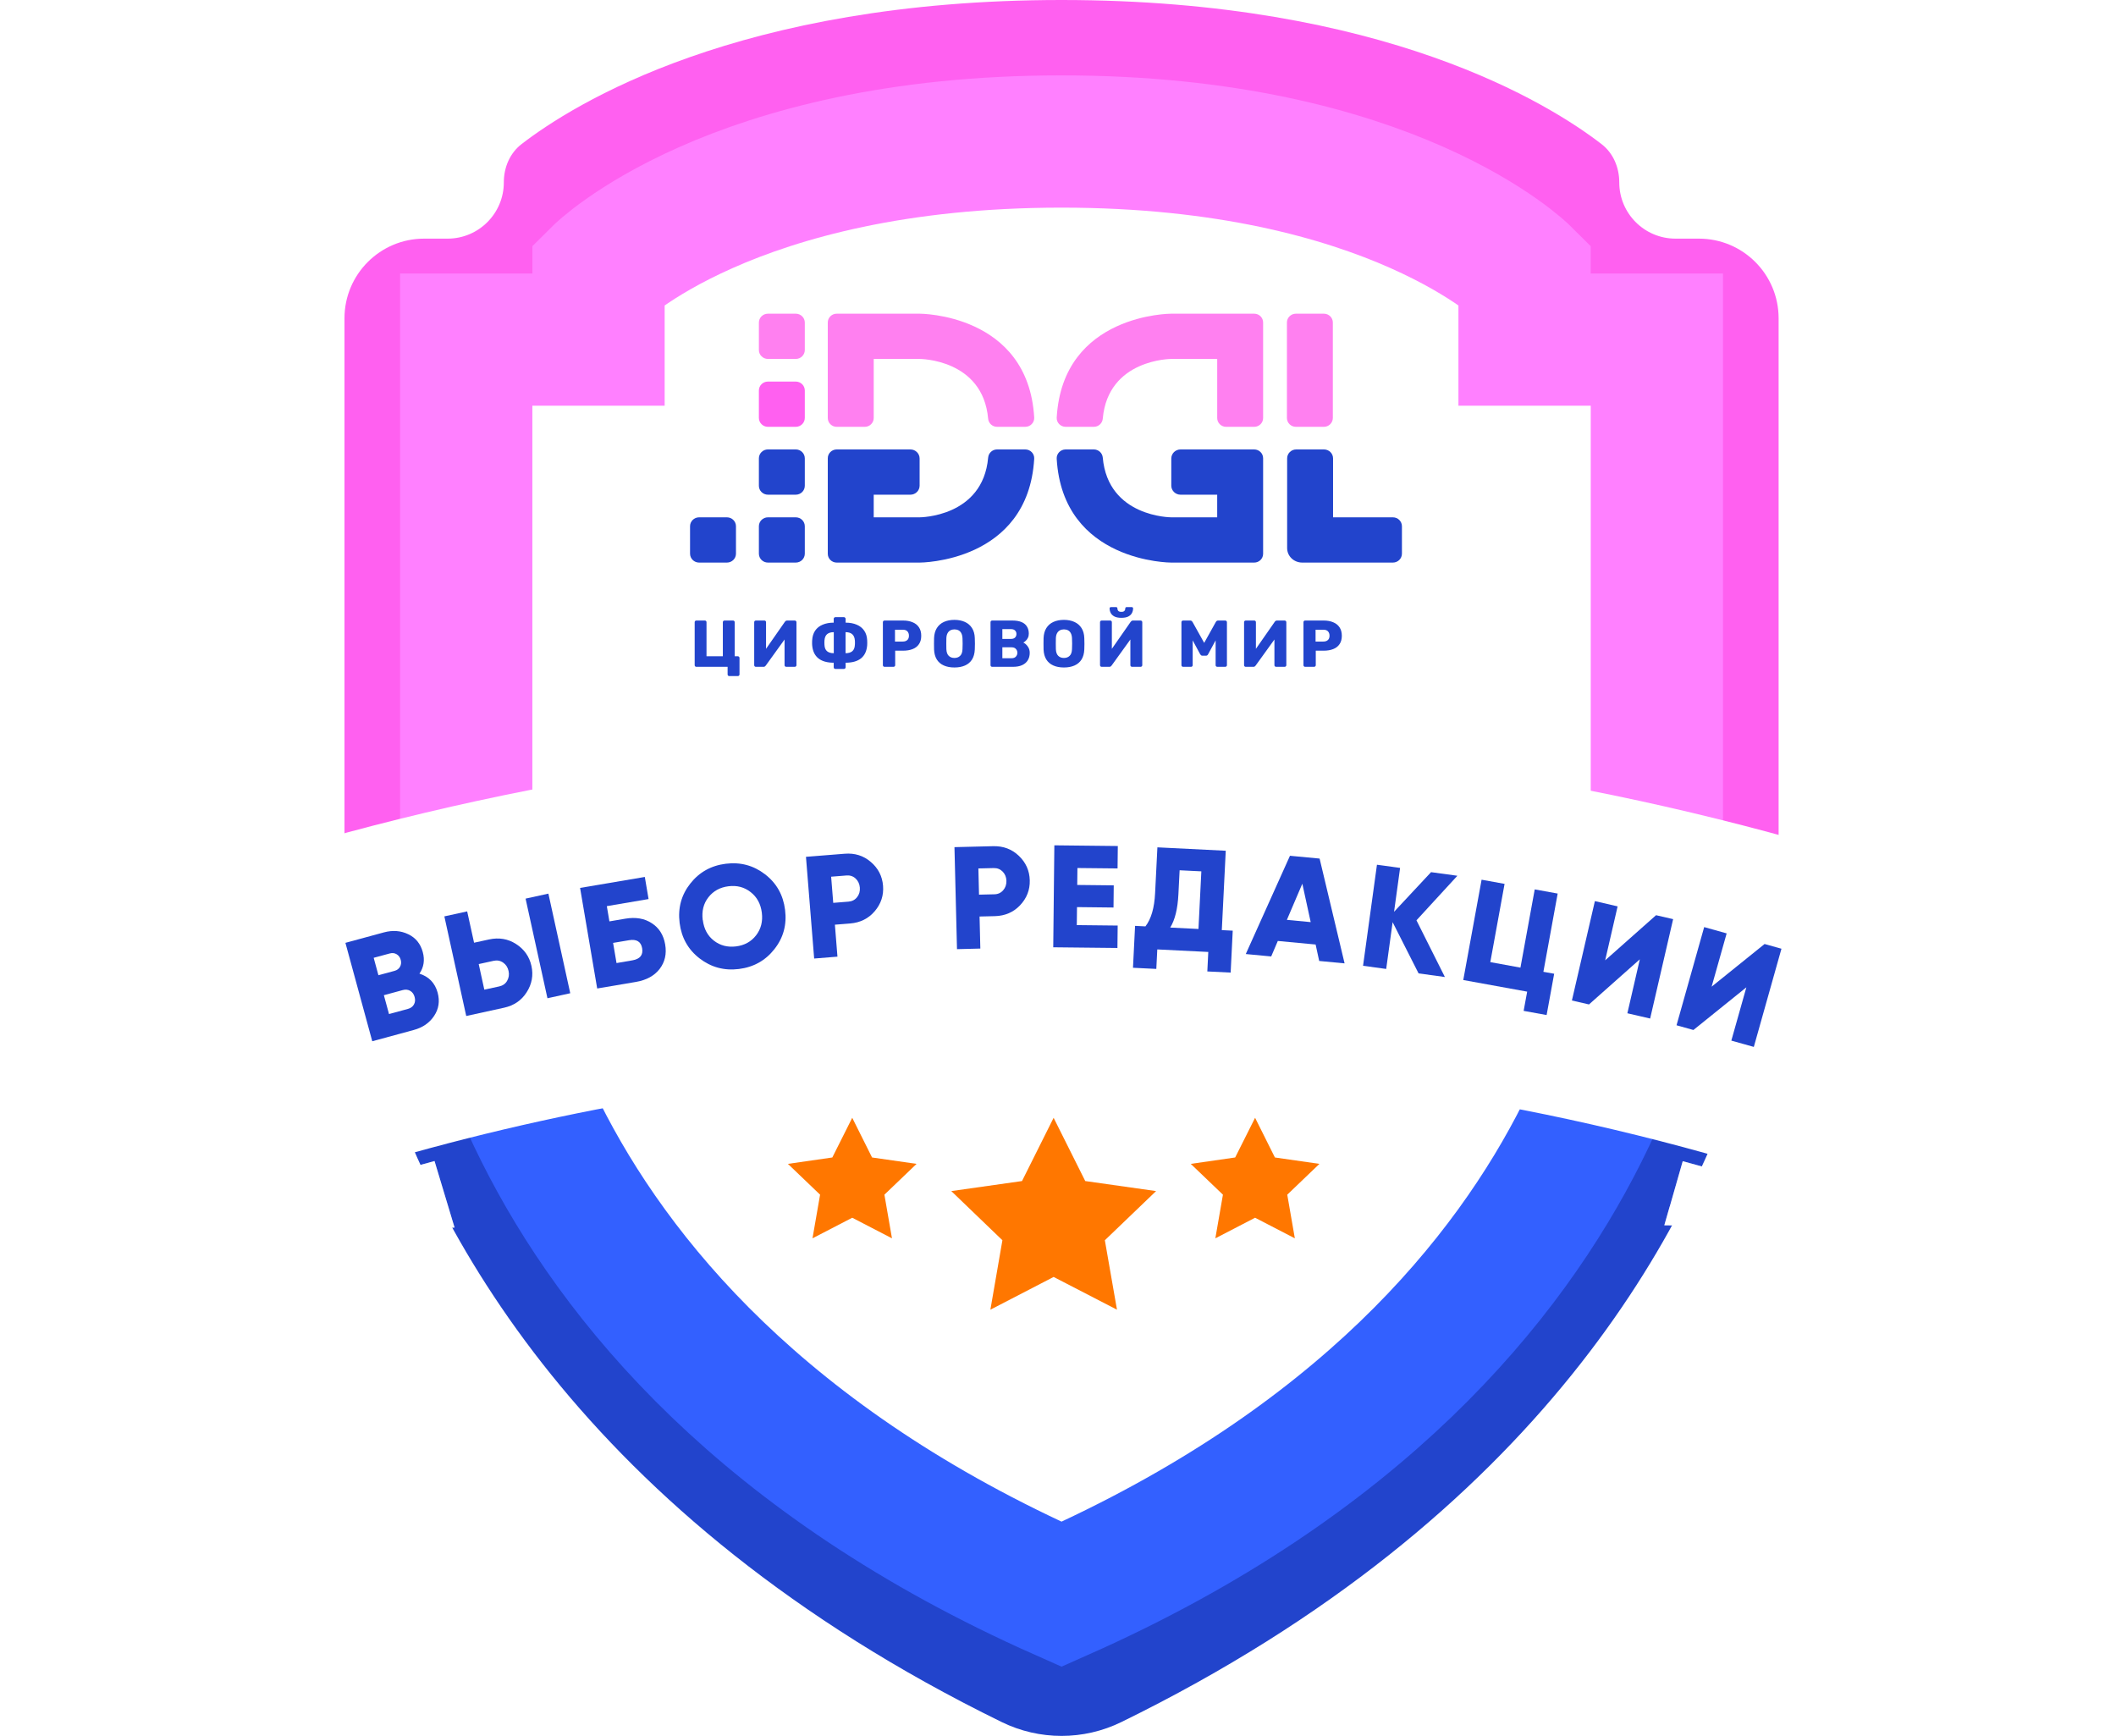
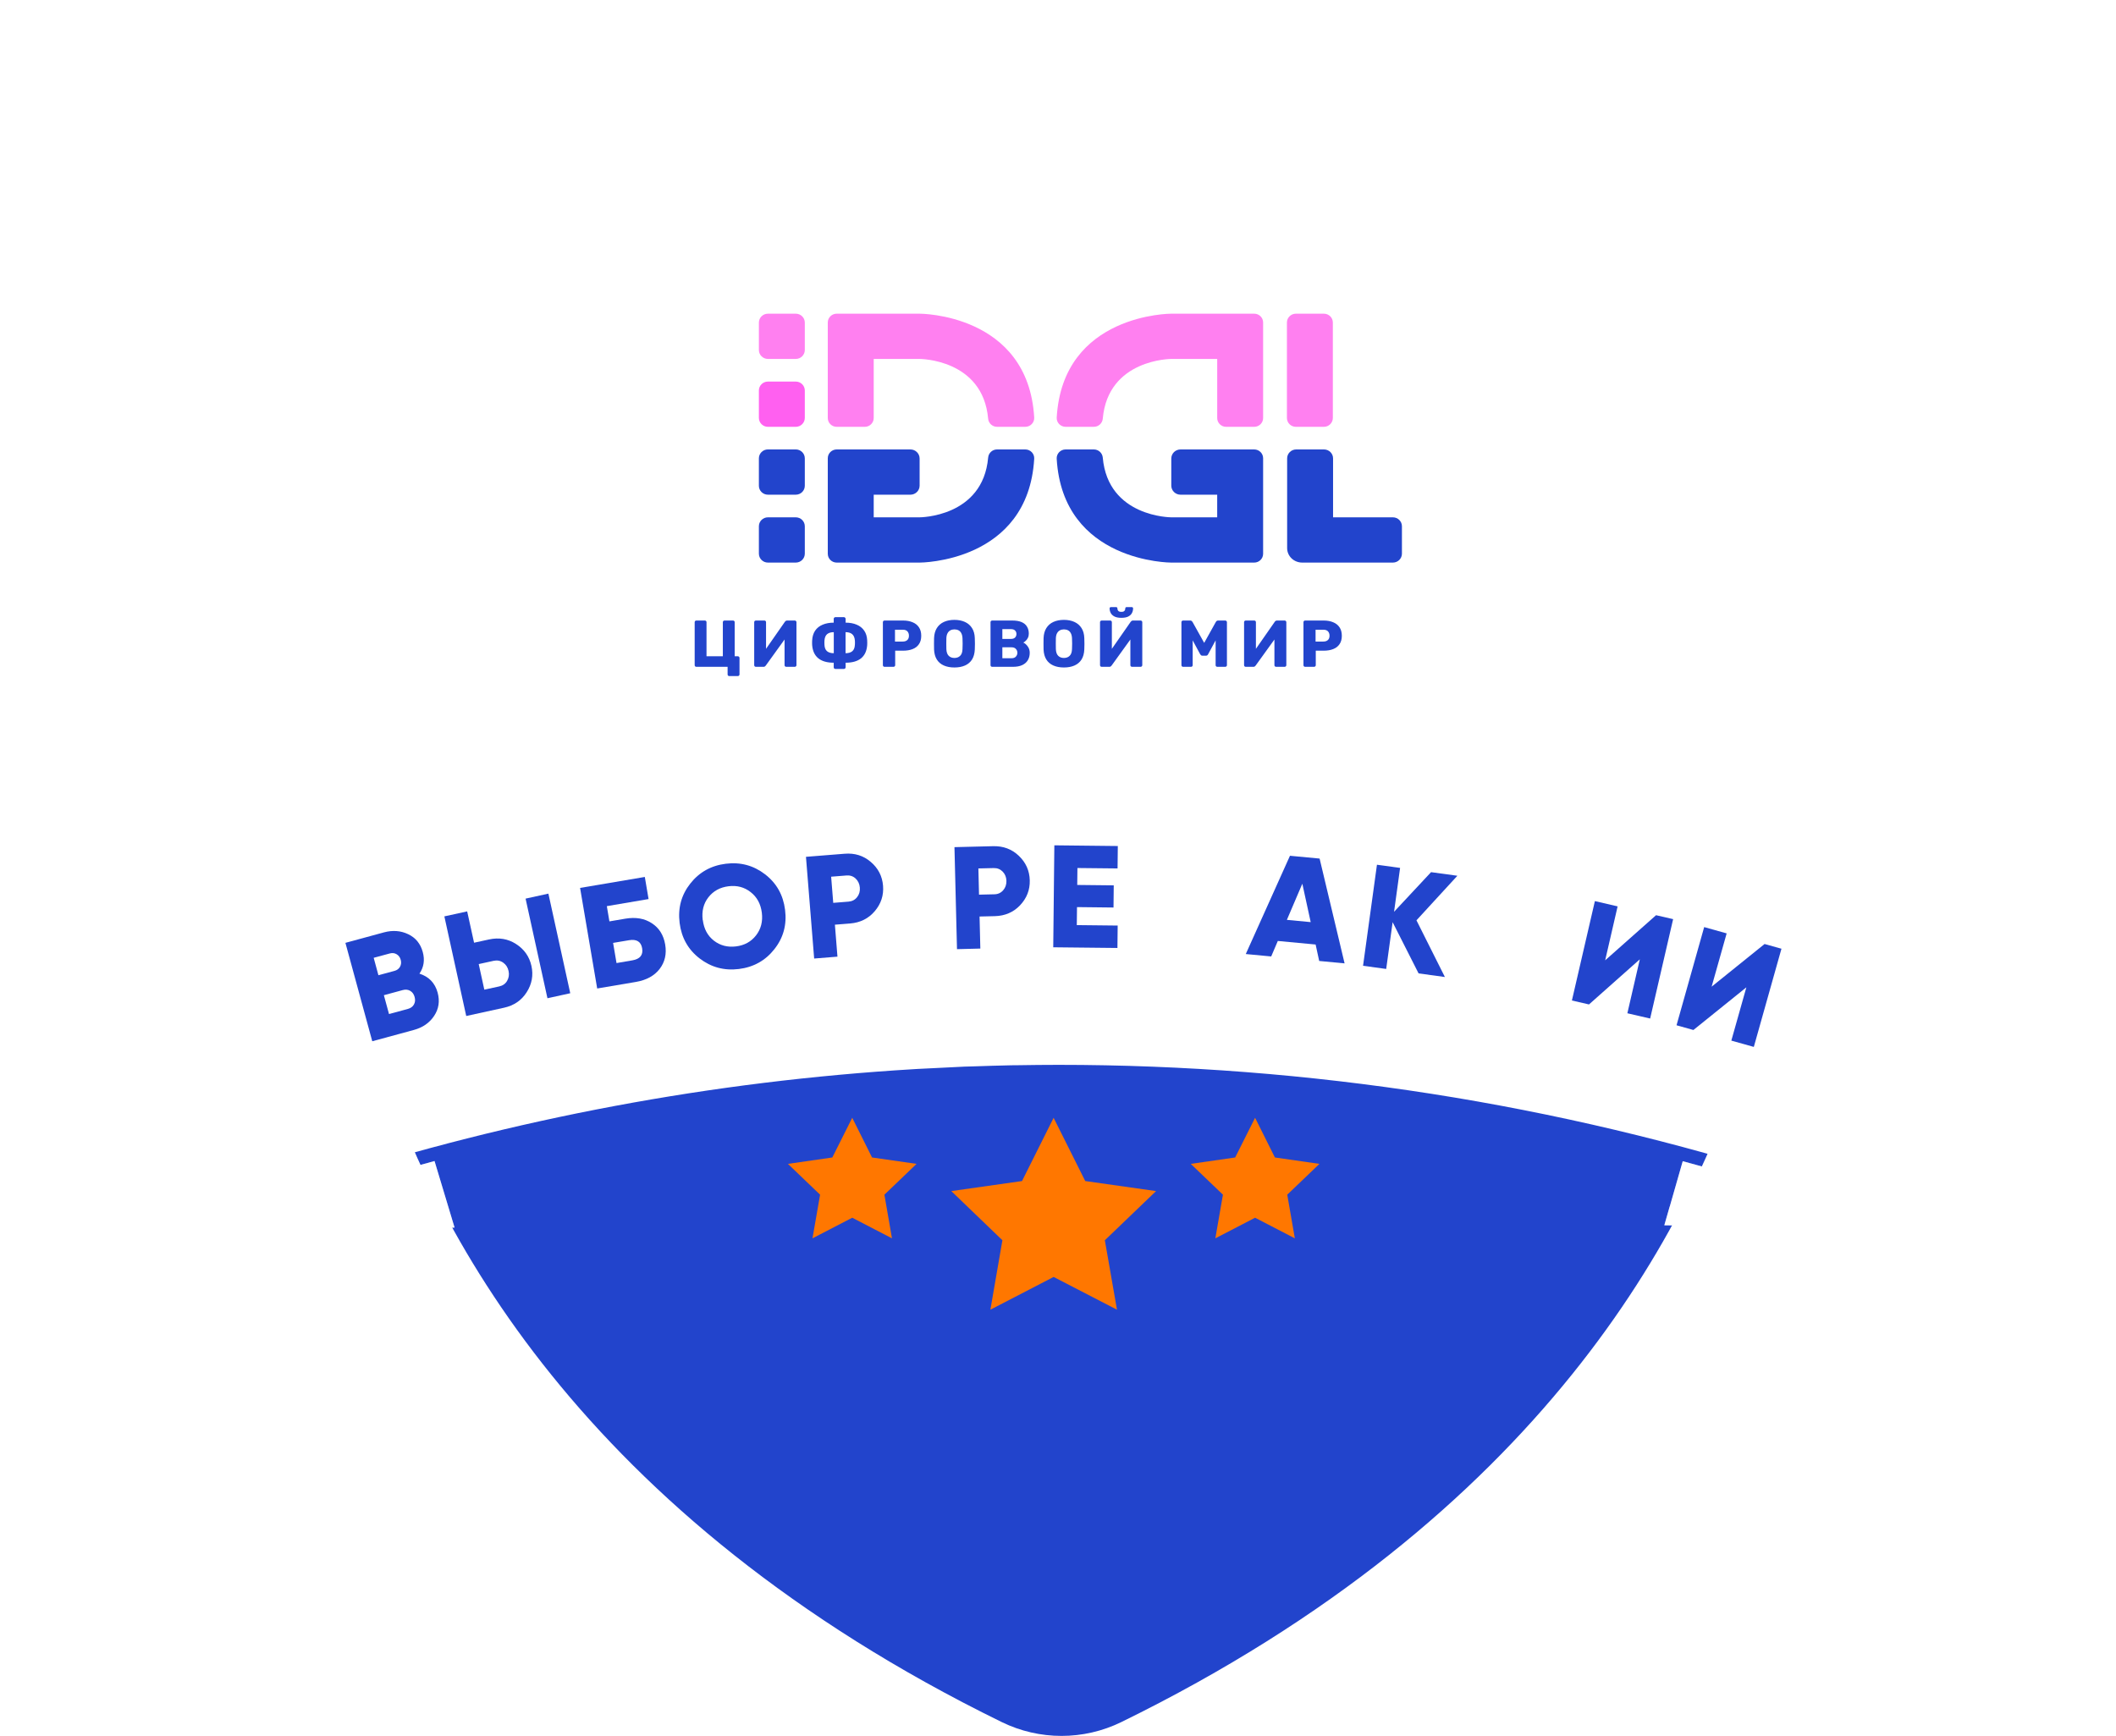
<svg xmlns="http://www.w3.org/2000/svg" width="128" height="105" viewBox="0 0 128 105" fill="none">
  <path fill-rule="evenodd" clip-rule="evenodd" d="M30.497 53.826C25.291 53.826 21.201 58.267 22.7 63.253C26.005 74.241 35.17 91.723 60.593 104.167C62.877 105.285 65.55 105.285 67.834 104.167C93.257 91.723 102.423 74.241 105.727 63.253C107.227 58.267 103.137 53.826 97.93 53.826H30.497Z" fill="#2244CC" />
-   <path fill-rule="evenodd" clip-rule="evenodd" d="M107.591 52.927V19.254C107.591 16.593 105.433 14.435 102.771 14.435H101.353C99.474 14.435 97.952 12.912 97.952 11.034C97.952 10.131 97.591 9.266 96.877 8.715C93.771 6.317 83.738 0 64.214 0C44.691 0 34.657 6.317 31.552 8.715C30.837 9.266 30.477 10.131 30.477 11.034C30.477 12.912 28.954 14.435 27.076 14.435H25.657C22.996 14.435 20.838 16.593 20.838 19.254V52.927C20.838 52.927 21.271 53.827 21.777 53.827H106.652C107.158 53.827 107.591 52.927 107.591 52.927Z" fill="#FF60F0" />
-   <path d="M100.226 20.543V52.5C100.226 52.5 100.226 80.462 64.214 96.44C28.203 80.462 28.203 52.5 28.203 52.5V20.543H36.206V16.549C36.206 16.549 44.208 8.56 64.214 8.56C84.221 8.56 92.223 16.549 92.223 16.549V20.543H100.226Z" fill="white" stroke="url(#paint0_linear_6633_13912)" stroke-width="8" stroke-miterlimit="10" />
  <path d="M63.735 67.616L65.648 71.442L69.933 72.049L66.834 75.023L67.568 79.224L63.735 77.243L59.91 79.224L60.637 75.023L57.545 72.049L61.823 71.442L63.735 67.616Z" fill="#FF7700" />
  <path d="M75.922 67.615L77.121 70.016L79.814 70.403L77.868 72.267L78.327 74.907L75.922 73.661L73.518 74.907L73.977 72.267L72.031 70.403L74.717 70.016L75.922 67.615Z" fill="#FF7700" />
  <path d="M51.553 67.615L52.752 70.016L55.444 70.403L53.499 72.267L53.957 74.907L51.553 73.661L49.149 74.907L49.608 72.267L47.662 70.403L50.348 70.016L51.553 67.615Z" fill="#FF7700" />
  <path d="M52.312 25.819H50.614C50.316 25.819 50.074 25.581 50.074 25.287V19.507C50.074 19.213 50.316 18.975 50.614 18.975H55.629C55.629 18.975 62.192 18.961 62.561 25.256C62.578 25.561 62.331 25.818 62.021 25.818H60.312C60.03 25.818 59.798 25.603 59.774 25.326C59.455 21.712 55.629 21.712 55.629 21.712H52.852V25.286C52.852 25.58 52.611 25.819 52.312 25.819Z" fill="#FF80F0" />
  <path d="M74.17 25.819H75.868C76.167 25.819 76.408 25.581 76.408 25.287V19.507C76.408 19.213 76.167 18.975 75.868 18.975H70.853C70.853 18.975 64.291 18.961 63.922 25.256C63.904 25.561 64.151 25.818 64.461 25.818H66.17C66.452 25.818 66.684 25.603 66.708 25.326C67.027 21.712 70.854 21.712 70.854 21.712H73.631V25.286C73.63 25.58 73.872 25.819 74.17 25.819Z" fill="#FF80F0" />
  <path d="M55.072 27.187C55.38 27.187 55.629 27.433 55.629 27.737V29.375C55.629 29.678 55.38 29.924 55.072 29.924H52.852V31.293H55.629C55.629 31.293 59.456 31.293 59.775 27.679C59.799 27.402 60.03 27.187 60.313 27.187H62.022C62.332 27.187 62.579 27.444 62.561 27.749C62.192 34.045 55.63 34.031 55.63 34.031H50.614C50.316 34.031 50.074 33.793 50.074 33.499V27.719C50.074 27.425 50.316 27.187 50.614 27.187H55.072Z" fill="#2244CC" />
  <path d="M71.411 27.187C71.103 27.187 70.853 27.433 70.853 27.737V29.375C70.853 29.678 71.103 29.924 71.411 29.924H73.63V31.293H70.853C70.853 31.293 67.027 31.293 66.708 27.679C66.683 27.402 66.452 27.187 66.169 27.187H64.461C64.151 27.187 63.904 27.444 63.921 27.749C64.29 34.045 70.853 34.031 70.853 34.031H75.868C76.167 34.031 76.408 33.793 76.408 33.499V27.719C76.408 27.425 76.167 27.187 75.868 27.187H71.411Z" fill="#2244CC" />
  <path d="M80.082 25.819H78.391C78.091 25.819 77.848 25.579 77.848 25.283V19.51C77.848 19.215 78.091 18.975 78.391 18.975H80.082C80.382 18.975 80.626 19.214 80.626 19.51V25.283C80.625 25.579 80.382 25.819 80.082 25.819Z" fill="#FF80F0" />
  <path d="M78.776 34.031C78.272 34.031 77.861 33.648 77.861 33.151V31.293V27.727C77.861 27.429 78.106 27.187 78.409 27.187H80.091C80.394 27.187 80.639 27.429 80.639 27.727V31.293H84.257C84.559 31.293 84.805 31.535 84.805 31.833V33.491C84.805 33.789 84.56 34.031 84.257 34.031L78.776 34.031Z" fill="#2244CC" />
  <path d="M48.136 21.712H46.454C46.152 21.712 45.906 21.471 45.906 21.173V19.514C45.906 19.216 46.151 18.975 46.454 18.975H48.136C48.439 18.975 48.684 19.216 48.684 19.514V21.173C48.684 21.471 48.439 21.712 48.136 21.712Z" fill="#FF80F0" />
  <path d="M48.136 25.819H46.454C46.152 25.819 45.906 25.578 45.906 25.279V23.621C45.906 23.323 46.151 23.081 46.454 23.081H48.136C48.439 23.081 48.684 23.323 48.684 23.621V25.279C48.684 25.577 48.439 25.819 48.136 25.819Z" fill="#FF60F0" />
  <path d="M48.136 29.924H46.454C46.152 29.924 45.906 29.683 45.906 29.384V27.726C45.906 27.428 46.151 27.186 46.454 27.186H48.136C48.439 27.186 48.684 27.428 48.684 27.726V29.384C48.684 29.683 48.439 29.924 48.136 29.924Z" fill="#2244CC" />
  <path d="M48.136 34.031H46.454C46.152 34.031 45.906 33.789 45.906 33.491V31.833C45.906 31.535 46.151 31.293 46.454 31.293H48.136C48.439 31.293 48.684 31.535 48.684 31.833V33.491C48.684 33.789 48.439 34.031 48.136 34.031Z" fill="#2244CC" />
-   <path d="M43.972 34.031H42.29C41.988 34.031 41.742 33.789 41.742 33.491V31.833C41.742 31.535 41.987 31.293 42.29 31.293H43.972C44.275 31.293 44.52 31.535 44.52 31.833V33.491C44.52 33.789 44.275 34.031 43.972 34.031Z" fill="#2244CC" />
  <path d="M44.114 40.896C44.085 40.896 44.061 40.887 44.042 40.868C44.023 40.85 44.014 40.826 44.014 40.796V40.336H42.122C42.093 40.336 42.069 40.327 42.05 40.308C42.032 40.287 42.022 40.263 42.022 40.236V37.636C42.022 37.607 42.032 37.583 42.05 37.564C42.069 37.546 42.093 37.536 42.122 37.536H42.638C42.667 37.536 42.691 37.546 42.71 37.564C42.729 37.583 42.738 37.607 42.738 37.636V39.696H43.726V37.636C43.726 37.607 43.736 37.583 43.754 37.564C43.773 37.546 43.797 37.536 43.826 37.536H44.342C44.371 37.536 44.395 37.546 44.414 37.564C44.433 37.583 44.442 37.607 44.442 37.636V39.696H44.63C44.66 39.696 44.684 39.707 44.702 39.728C44.724 39.747 44.734 39.77 44.734 39.796V40.796C44.734 40.826 44.724 40.85 44.702 40.868C44.684 40.887 44.66 40.896 44.63 40.896H44.114ZM45.723 40.336C45.694 40.336 45.67 40.327 45.651 40.308C45.633 40.287 45.623 40.263 45.623 40.236V37.636C45.623 37.607 45.633 37.583 45.651 37.564C45.673 37.546 45.697 37.536 45.723 37.536H46.239C46.269 37.536 46.293 37.546 46.311 37.564C46.33 37.583 46.339 37.607 46.339 37.636V39.248L47.479 37.612C47.493 37.591 47.51 37.574 47.531 37.56C47.553 37.544 47.581 37.536 47.615 37.536H48.079C48.106 37.536 48.129 37.546 48.147 37.564C48.169 37.583 48.179 37.607 48.179 37.636V40.236C48.179 40.266 48.169 40.29 48.147 40.308C48.129 40.327 48.106 40.336 48.079 40.336H47.563C47.534 40.336 47.509 40.327 47.487 40.308C47.469 40.29 47.459 40.266 47.459 40.236V38.684L46.323 40.26C46.31 40.279 46.293 40.296 46.271 40.312C46.253 40.328 46.225 40.336 46.187 40.336H45.723ZM50.533 40.464C50.506 40.464 50.482 40.455 50.461 40.436C50.442 40.418 50.433 40.394 50.433 40.364V40.088C50.035 40.088 49.726 40 49.505 39.824C49.283 39.646 49.158 39.38 49.129 39.028C49.129 39.007 49.127 38.978 49.125 38.94C49.125 38.9 49.125 38.86 49.125 38.82C49.127 38.78 49.129 38.751 49.129 38.732C49.142 38.5 49.202 38.306 49.309 38.148C49.418 37.988 49.569 37.868 49.761 37.788C49.953 37.706 50.177 37.664 50.433 37.664V37.432C50.433 37.406 50.442 37.383 50.461 37.364C50.482 37.343 50.506 37.332 50.533 37.332H51.053C51.079 37.332 51.102 37.343 51.121 37.364C51.142 37.383 51.153 37.406 51.153 37.432V37.664C51.411 37.664 51.635 37.706 51.825 37.788C52.017 37.868 52.167 37.988 52.277 38.148C52.386 38.306 52.446 38.5 52.457 38.732C52.459 38.791 52.461 38.84 52.461 38.88C52.463 38.918 52.462 38.967 52.457 39.028C52.43 39.38 52.306 39.646 52.085 39.824C51.863 40 51.553 40.088 51.153 40.088V40.364C51.153 40.394 51.142 40.418 51.121 40.436C51.102 40.455 51.079 40.464 51.053 40.464H50.533ZM50.437 39.512V38.24C50.263 38.24 50.129 38.28 50.033 38.36C49.939 38.44 49.886 38.568 49.873 38.744C49.87 38.79 49.869 38.834 49.869 38.876C49.869 38.916 49.87 38.959 49.873 39.004C49.881 39.18 49.933 39.31 50.029 39.392C50.125 39.472 50.261 39.512 50.437 39.512ZM51.149 39.512C51.325 39.512 51.461 39.472 51.557 39.392C51.653 39.31 51.705 39.18 51.713 39.004C51.715 38.986 51.717 38.96 51.717 38.928C51.717 38.894 51.717 38.859 51.717 38.824C51.717 38.79 51.715 38.763 51.713 38.744C51.699 38.568 51.645 38.44 51.549 38.36C51.455 38.28 51.322 38.24 51.149 38.24V39.512ZM53.508 40.336C53.478 40.336 53.454 40.327 53.435 40.308C53.417 40.29 53.407 40.266 53.407 40.236V37.636C53.407 37.607 53.417 37.583 53.435 37.564C53.454 37.546 53.478 37.536 53.508 37.536H54.627C54.849 37.536 55.041 37.571 55.203 37.64C55.369 37.707 55.497 37.808 55.587 37.944C55.681 38.08 55.727 38.252 55.727 38.46C55.727 38.666 55.681 38.835 55.587 38.968C55.497 39.102 55.369 39.2 55.203 39.264C55.041 39.328 54.849 39.36 54.627 39.36H54.151V40.236C54.151 40.266 54.141 40.29 54.12 40.308C54.101 40.327 54.077 40.336 54.047 40.336H53.508ZM54.139 38.808H54.608C54.722 38.808 54.813 38.779 54.88 38.72C54.949 38.662 54.983 38.572 54.983 38.452C54.983 38.351 54.954 38.266 54.895 38.196C54.837 38.127 54.741 38.092 54.608 38.092H54.139V38.808ZM57.735 40.376C57.489 40.376 57.276 40.336 57.095 40.256C56.913 40.176 56.772 40.056 56.671 39.896C56.569 39.734 56.513 39.531 56.503 39.288C56.5 39.174 56.499 39.059 56.499 38.944C56.499 38.83 56.5 38.714 56.503 38.596C56.513 38.356 56.569 38.155 56.671 37.992C56.775 37.827 56.917 37.703 57.099 37.62C57.28 37.538 57.492 37.496 57.735 37.496C57.975 37.496 58.185 37.538 58.367 37.62C58.551 37.703 58.695 37.827 58.799 37.992C58.903 38.155 58.959 38.356 58.967 38.596C58.972 38.714 58.975 38.83 58.975 38.944C58.975 39.059 58.972 39.174 58.967 39.288C58.956 39.531 58.9 39.734 58.799 39.896C58.697 40.056 58.556 40.176 58.375 40.256C58.193 40.336 57.98 40.376 57.735 40.376ZM57.735 39.8C57.876 39.8 57.991 39.758 58.079 39.672C58.169 39.587 58.217 39.451 58.223 39.264C58.228 39.147 58.231 39.036 58.231 38.932C58.231 38.828 58.228 38.72 58.223 38.608C58.217 38.483 58.193 38.382 58.151 38.304C58.111 38.224 58.055 38.166 57.983 38.128C57.911 38.091 57.828 38.072 57.735 38.072C57.644 38.072 57.563 38.091 57.491 38.128C57.419 38.166 57.361 38.224 57.319 38.304C57.276 38.382 57.252 38.483 57.247 38.608C57.244 38.72 57.243 38.828 57.243 38.932C57.243 39.036 57.244 39.147 57.247 39.264C57.255 39.451 57.303 39.587 57.391 39.672C57.479 39.758 57.593 39.8 57.735 39.8ZM60.018 40.336C59.989 40.336 59.965 40.327 59.946 40.308C59.928 40.29 59.918 40.266 59.918 40.236V37.636C59.918 37.607 59.928 37.583 59.946 37.564C59.965 37.546 59.989 37.536 60.018 37.536H61.238C61.468 37.536 61.656 37.568 61.802 37.632C61.949 37.696 62.057 37.788 62.126 37.908C62.198 38.026 62.234 38.166 62.234 38.328C62.234 38.424 62.216 38.51 62.178 38.584C62.144 38.656 62.1 38.716 62.046 38.764C61.996 38.812 61.948 38.847 61.902 38.868C62.004 38.916 62.093 38.995 62.17 39.104C62.25 39.214 62.29 39.342 62.29 39.488C62.29 39.664 62.25 39.816 62.17 39.944C62.093 40.07 61.978 40.167 61.826 40.236C61.677 40.303 61.493 40.336 61.274 40.336H60.018ZM60.634 39.816H61.194C61.309 39.816 61.396 39.783 61.454 39.716C61.513 39.65 61.542 39.574 61.542 39.488C61.542 39.395 61.512 39.316 61.45 39.252C61.392 39.188 61.306 39.156 61.194 39.156H60.634V39.816ZM60.634 38.648H61.158C61.268 38.648 61.349 38.62 61.402 38.564C61.458 38.508 61.486 38.436 61.486 38.348C61.486 38.263 61.458 38.194 61.402 38.14C61.349 38.084 61.268 38.056 61.158 38.056H60.634V38.648ZM64.359 40.376C64.113 40.376 63.9 40.336 63.719 40.256C63.537 40.176 63.396 40.056 63.295 39.896C63.193 39.734 63.137 39.531 63.127 39.288C63.124 39.174 63.123 39.059 63.123 38.944C63.123 38.83 63.124 38.714 63.127 38.596C63.137 38.356 63.193 38.155 63.295 37.992C63.399 37.827 63.541 37.703 63.723 37.62C63.904 37.538 64.116 37.496 64.359 37.496C64.599 37.496 64.809 37.538 64.991 37.62C65.175 37.703 65.319 37.827 65.423 37.992C65.527 38.155 65.583 38.356 65.591 38.596C65.596 38.714 65.599 38.83 65.599 38.944C65.599 39.059 65.596 39.174 65.591 39.288C65.58 39.531 65.524 39.734 65.423 39.896C65.321 40.056 65.18 40.176 64.999 40.256C64.817 40.336 64.604 40.376 64.359 40.376ZM64.359 39.8C64.5 39.8 64.615 39.758 64.703 39.672C64.793 39.587 64.841 39.451 64.847 39.264C64.852 39.147 64.855 39.036 64.855 38.932C64.855 38.828 64.852 38.72 64.847 38.608C64.841 38.483 64.817 38.382 64.775 38.304C64.735 38.224 64.679 38.166 64.607 38.128C64.535 38.091 64.452 38.072 64.359 38.072C64.268 38.072 64.187 38.091 64.115 38.128C64.043 38.166 63.985 38.224 63.943 38.304C63.9 38.382 63.876 38.483 63.871 38.608C63.868 38.72 63.867 38.828 63.867 38.932C63.867 39.036 63.868 39.147 63.871 39.264C63.879 39.451 63.927 39.587 64.015 39.672C64.103 39.758 64.217 39.8 64.359 39.8ZM66.642 40.336C66.613 40.336 66.589 40.327 66.57 40.308C66.552 40.287 66.542 40.263 66.542 40.236V37.636C66.542 37.607 66.552 37.583 66.57 37.564C66.592 37.546 66.616 37.536 66.642 37.536H67.158C67.188 37.536 67.212 37.546 67.23 37.564C67.249 37.583 67.258 37.607 67.258 37.636V39.248L68.398 37.612C68.412 37.591 68.429 37.574 68.45 37.56C68.472 37.544 68.5 37.536 68.534 37.536H68.998C69.025 37.536 69.048 37.546 69.066 37.564C69.088 37.583 69.098 37.607 69.098 37.636V40.236C69.098 40.266 69.088 40.29 69.066 40.308C69.048 40.327 69.025 40.336 68.998 40.336H68.482C68.453 40.336 68.428 40.327 68.406 40.308C68.388 40.29 68.378 40.266 68.378 40.236V38.684L67.242 40.26C67.229 40.279 67.212 40.296 67.19 40.312C67.172 40.328 67.144 40.336 67.106 40.336H66.642ZM67.834 37.372C67.664 37.372 67.526 37.347 67.422 37.296C67.318 37.243 67.242 37.174 67.194 37.088C67.146 37 67.122 36.904 67.122 36.8C67.122 36.779 67.129 36.762 67.142 36.748C67.156 36.732 67.174 36.724 67.198 36.724H67.518C67.542 36.724 67.561 36.732 67.574 36.748C67.588 36.762 67.594 36.779 67.594 36.8C67.594 36.835 67.601 36.87 67.614 36.904C67.628 36.936 67.652 36.963 67.686 36.984C67.721 37.003 67.77 37.012 67.834 37.012C67.898 37.012 67.946 37.003 67.978 36.984C68.013 36.963 68.037 36.936 68.05 36.904C68.064 36.87 68.07 36.835 68.07 36.8C68.07 36.779 68.077 36.762 68.09 36.748C68.104 36.732 68.122 36.724 68.146 36.724H68.466C68.49 36.724 68.509 36.732 68.522 36.748C68.536 36.762 68.542 36.779 68.542 36.8C68.542 36.904 68.518 37 68.47 37.088C68.425 37.174 68.35 37.243 68.246 37.296C68.142 37.347 68.005 37.372 67.834 37.372ZM71.567 40.336C71.54 40.336 71.516 40.327 71.495 40.308C71.477 40.29 71.467 40.266 71.467 40.236V37.636C71.467 37.607 71.477 37.583 71.495 37.564C71.516 37.546 71.54 37.536 71.567 37.536H71.999C72.042 37.536 72.074 37.548 72.095 37.572C72.119 37.594 72.134 37.611 72.139 37.624L72.843 38.888L73.547 37.624C73.555 37.611 73.569 37.594 73.587 37.572C73.609 37.548 73.642 37.536 73.687 37.536H74.115C74.144 37.536 74.168 37.546 74.187 37.564C74.209 37.583 74.219 37.607 74.219 37.636V40.236C74.219 40.266 74.209 40.29 74.187 40.308C74.168 40.327 74.144 40.336 74.115 40.336H73.639C73.61 40.336 73.585 40.327 73.563 40.308C73.544 40.29 73.535 40.266 73.535 40.236V38.736L73.083 39.572C73.073 39.596 73.056 39.618 73.035 39.636C73.014 39.655 72.984 39.664 72.947 39.664H72.739C72.702 39.664 72.672 39.655 72.651 39.636C72.63 39.618 72.612 39.596 72.599 39.572L72.147 38.736V40.236C72.147 40.266 72.138 40.29 72.119 40.308C72.1 40.327 72.076 40.336 72.047 40.336H71.567ZM75.356 40.336C75.326 40.336 75.302 40.327 75.284 40.308C75.265 40.287 75.256 40.263 75.256 40.236V37.636C75.256 37.607 75.265 37.583 75.284 37.564C75.305 37.546 75.329 37.536 75.356 37.536H75.872C75.901 37.536 75.925 37.546 75.944 37.564C75.962 37.583 75.972 37.607 75.972 37.636V39.248L77.112 37.612C77.125 37.591 77.142 37.574 77.164 37.56C77.185 37.544 77.213 37.536 77.248 37.536H77.712C77.738 37.536 77.761 37.546 77.78 37.564C77.801 37.583 77.812 37.607 77.812 37.636V40.236C77.812 40.266 77.801 40.29 77.78 40.308C77.761 40.327 77.738 40.336 77.712 40.336H77.196C77.166 40.336 77.141 40.327 77.12 40.308C77.101 40.29 77.092 40.266 77.092 40.236V38.684L75.956 40.26C75.942 40.279 75.925 40.296 75.904 40.312C75.885 40.328 75.857 40.336 75.82 40.336H75.356ZM78.949 40.336C78.92 40.336 78.896 40.327 78.877 40.308C78.858 40.29 78.849 40.266 78.849 40.236V37.636C78.849 37.607 78.858 37.583 78.877 37.564C78.896 37.546 78.92 37.536 78.949 37.536H80.069C80.29 37.536 80.482 37.571 80.645 37.64C80.81 37.707 80.938 37.808 81.029 37.944C81.122 38.08 81.169 38.252 81.169 38.46C81.169 38.666 81.122 38.835 81.029 38.968C80.938 39.102 80.81 39.2 80.645 39.264C80.482 39.328 80.29 39.36 80.069 39.36H79.593V40.236C79.593 40.266 79.582 40.29 79.561 40.308C79.542 40.327 79.518 40.336 79.489 40.336H78.949ZM79.581 38.808H80.049C80.164 38.808 80.254 38.779 80.321 38.72C80.39 38.662 80.425 38.572 80.425 38.452C80.425 38.351 80.396 38.266 80.337 38.196C80.278 38.127 80.182 38.092 80.049 38.092H79.581V38.808Z" fill="#2244CC" />
  <g filter="url(#filter0_d_6633_13912)">
    <path d="M109.103 72.412C108.553 73.961 107.079 75.012 105.419 75.012C105.399 75.012 105.381 75.012 105.36 75.012L103.234 74.981L120.564 79.919L118.525 69.076L126.001 60.944L113.982 57.521L109.126 72.423L109.101 72.415L109.103 72.412Z" fill="white" />
    <path d="M105.828 74.16C105.767 74.167 105.708 74.175 105.646 74.18C105.708 74.175 105.769 74.167 105.828 74.16Z" fill="white" />
    <path d="M105.377 74.188C105.392 74.188 105.407 74.188 105.423 74.188C105.479 74.188 105.535 74.183 105.591 74.18C105.512 74.185 105.435 74.188 105.354 74.185H105.374L105.377 74.188Z" fill="white" />
    <path d="M101.003 72.978L100.676 74.118L105.352 74.187C105.432 74.187 105.511 74.187 105.59 74.182C105.608 74.182 105.626 74.182 105.647 74.182C105.708 74.177 105.769 74.169 105.828 74.162C106.959 74.011 107.926 73.243 108.32 72.164C106.156 71.471 103.979 70.83 101.791 70.241L101.006 72.983L101.003 72.978Z" fill="white" />
    <path opacity="0.3" d="M101.003 72.978L100.676 74.118L105.352 74.187C105.432 74.187 105.511 74.187 105.59 74.182C105.608 74.182 105.626 74.182 105.647 74.182C105.708 74.177 105.769 74.169 105.828 74.162C106.959 74.011 107.926 73.243 108.32 72.164C106.156 71.471 103.979 70.83 101.791 70.241L101.006 72.983L101.003 72.978Z" fill="white" />
    <path d="M101.787 70.239L101.002 72.978L101.787 70.239Z" fill="white" />
    <path d="M9.583 69.449L7.69 80.317L24.953 75.152L22.827 75.211C22.791 75.211 22.753 75.211 22.717 75.211C20.998 75.211 19.468 74.083 18.974 72.433L18.967 72.402L18.926 72.415L14.155 57.777L2 61.419L9.583 69.451V69.449Z" fill="white" />
    <path d="M22.543 74.387C22.63 74.392 22.717 74.392 22.804 74.389L27.501 74.257L22.791 74.387C22.709 74.387 22.627 74.387 22.546 74.384L22.543 74.387Z" fill="white" />
    <path d="M22.542 74.387C22.624 74.389 22.706 74.392 22.788 74.389L27.498 74.257L26.285 70.231C24.095 70.823 21.913 71.461 19.746 72.157L19.759 72.201C20.132 73.445 21.256 74.315 22.54 74.387H22.542Z" fill="white" />
    <path opacity="0.3" d="M22.542 74.387C22.624 74.389 22.706 74.392 22.788 74.389L27.498 74.257L26.285 70.231C24.095 70.823 21.913 71.461 19.746 72.157L19.759 72.201C20.132 73.445 21.256 74.315 22.54 74.387H22.542Z" fill="white" />
    <path d="M108.599 71.384L114.716 52.616C98.315 47.349 81.261 44.678 64.026 44.678C46.791 44.678 29.737 47.349 13.336 52.619L19.453 71.387C31.101 67.65 43.122 65.403 55.3 64.673C55.366 64.668 55.43 64.663 55.497 64.661C56.031 64.63 56.566 64.607 57.101 64.582C57.515 64.561 57.932 64.538 58.349 64.52C58.531 64.513 58.712 64.51 58.894 64.505C59.659 64.48 60.424 64.454 61.189 64.439C61.312 64.439 61.434 64.439 61.557 64.436C62.376 64.423 63.195 64.413 64.013 64.413C64.018 64.413 64.026 64.413 64.031 64.413C79.186 64.413 94.181 66.76 108.604 71.387L108.599 71.384Z" fill="white" />
  </g>
  <path d="M25.373 58.896C25.947 59.08 26.314 59.463 26.473 60.042C26.613 60.559 26.543 61.028 26.262 61.45C25.982 61.873 25.569 62.16 25.022 62.306L22.519 62.986L20.895 57.033L23.229 56.399C23.756 56.257 24.245 56.295 24.696 56.512C25.144 56.726 25.437 57.084 25.574 57.59C25.706 58.072 25.638 58.508 25.373 58.896ZM23.578 57.675L22.605 57.938L22.891 58.992L23.863 58.729C24.018 58.688 24.129 58.602 24.198 58.479C24.268 58.352 24.282 58.213 24.241 58.062C24.199 57.908 24.117 57.796 23.992 57.722C23.868 57.648 23.729 57.634 23.578 57.675ZM23.532 61.34L24.674 61.03C24.843 60.984 24.965 60.896 25.04 60.761C25.114 60.629 25.128 60.477 25.081 60.308C25.035 60.138 24.947 60.014 24.814 59.937C24.683 59.86 24.533 59.843 24.363 59.89L23.221 60.2L23.532 61.34Z" fill="#2244CC" />
  <path d="M30.488 60.958L28.203 61.458L26.88 55.432L28.26 55.13L28.677 57.025L29.582 56.828C30.18 56.698 30.724 56.788 31.213 57.101C31.71 57.419 32.023 57.863 32.148 58.43C32.273 58.996 32.175 59.531 31.855 60.028C31.542 60.518 31.084 60.828 30.488 60.958ZM28.958 58.315L29.297 59.865L30.202 59.668C30.414 59.621 30.575 59.509 30.677 59.33C30.78 59.151 30.812 58.952 30.764 58.735C30.717 58.518 30.608 58.349 30.436 58.228C30.264 58.11 30.072 58.073 29.86 58.12L28.955 58.318L28.958 58.315ZM34.496 60.081L33.116 60.384L31.793 54.358L33.173 54.056L34.496 60.084L34.496 60.081Z" fill="#2244CC" />
  <path d="M36.864 55.735L37.821 55.572C38.455 55.464 38.988 55.557 39.427 55.845C39.868 56.127 40.138 56.556 40.237 57.128C40.336 57.703 40.222 58.196 39.899 58.616C39.577 59.029 39.1 59.288 38.475 59.396L36.125 59.794L35.09 53.71L39.006 53.047L39.233 54.384L36.708 54.813L36.864 55.735ZM37.294 58.256L38.251 58.092C38.714 58.013 38.913 57.773 38.845 57.365C38.777 56.96 38.511 56.796 38.045 56.875L37.087 57.036L37.294 58.253L37.294 58.256Z" fill="#2244CC" />
  <path d="M46.843 57.416C46.301 58.105 45.586 58.504 44.698 58.615C43.811 58.725 43.019 58.513 42.322 57.977C41.626 57.441 41.224 56.726 41.111 55.827C41 54.931 41.213 54.135 41.757 53.447C42.299 52.758 43.015 52.359 43.903 52.248C44.79 52.138 45.582 52.35 46.278 52.886C46.975 53.422 47.377 54.137 47.49 55.036C47.604 55.935 47.388 56.728 46.843 57.416ZM42.514 55.653C42.581 56.188 42.803 56.604 43.185 56.901C43.566 57.197 44.013 57.312 44.526 57.248C45.034 57.184 45.438 56.962 45.732 56.584C46.034 56.198 46.151 55.738 46.084 55.208C46.017 54.677 45.792 54.261 45.403 53.96C45.022 53.663 44.577 53.546 44.069 53.61C43.556 53.674 43.15 53.896 42.853 54.277C42.556 54.657 42.441 55.114 42.508 55.653L42.514 55.653Z" fill="#2244CC" />
  <path d="M48.762 51.829L51.093 51.643C51.703 51.593 52.23 51.757 52.672 52.136C53.123 52.518 53.37 52.999 53.417 53.58C53.463 54.16 53.294 54.675 52.911 55.123C52.534 55.564 52.039 55.811 51.429 55.861L50.504 55.935L50.659 57.868L49.25 57.982L48.754 51.831L48.762 51.829ZM50.404 54.614L51.328 54.54C51.546 54.522 51.718 54.433 51.847 54.269C51.976 54.105 52.031 53.914 52.013 53.689C51.994 53.467 51.908 53.284 51.757 53.142C51.603 53 51.419 52.94 51.201 52.958L50.277 53.032L50.404 54.614Z" fill="#2244CC" />
  <path d="M57.739 51.244L60.077 51.186C60.688 51.171 61.207 51.363 61.629 51.767C62.056 52.172 62.277 52.667 62.292 53.25C62.307 53.831 62.109 54.336 61.703 54.763C61.302 55.184 60.793 55.402 60.182 55.418L59.255 55.44L59.302 57.379L57.89 57.415L57.737 51.247L57.739 51.244ZM59.222 54.118L60.15 54.096C60.368 54.093 60.545 54.01 60.682 53.854C60.819 53.698 60.885 53.509 60.88 53.283C60.874 53.061 60.798 52.874 60.655 52.726C60.511 52.579 60.33 52.505 60.112 52.51L59.184 52.532L59.222 54.118Z" fill="#2244CC" />
  <path d="M65.15 54.868L65.137 55.96L67.61 55.987L67.595 57.343L63.712 57.302L63.779 51.134L67.618 51.176L67.603 52.532L65.175 52.507L65.164 53.531L67.372 53.555L67.358 54.896L65.15 54.871L65.15 54.868Z" fill="#2244CC" />
-   <path d="M74.148 51.456L73.909 56.263L74.57 56.296L74.444 58.832L73.033 58.763L73.091 57.584L70.006 57.431L69.947 58.61L68.536 58.541L68.662 56.006L69.289 56.037C69.635 55.59 69.831 54.918 69.874 54.02L70.013 51.256L74.148 51.462L74.148 51.456ZM70.787 56.108L72.497 56.194L72.671 52.708L71.357 52.643L71.283 54.104C71.239 54.979 71.075 55.646 70.787 56.11L70.787 56.108Z" fill="#2244CC" />
  <path d="M81.339 58.275L79.8 58.129L79.584 57.134L77.297 56.919L76.897 57.856L75.359 57.71L78.032 51.766L79.825 51.935L81.336 58.275L81.339 58.275ZM78.78 53.456L77.845 55.643L79.286 55.779L78.78 53.456Z" fill="#2244CC" />
  <path d="M85.683 55.668L87.404 59.1L85.812 58.881L84.242 55.783L83.853 58.612L82.453 58.42L83.294 52.308L84.694 52.5L84.329 55.154L86.567 52.757L88.159 52.975L85.686 55.668L85.683 55.668Z" fill="#2244CC" />
-   <path d="M94.226 54.052L93.362 58.785L94.014 58.902L93.557 61.4L92.167 61.148L92.381 59.985L88.515 59.282L89.624 53.214L91.014 53.466L90.151 58.199L91.974 58.532L92.838 53.8L94.228 54.052L94.226 54.052Z" fill="#2244CC" />
  <path d="M99.817 61.611L98.442 61.293L99.195 58.029L96.12 60.759L95.087 60.52L96.477 54.508L97.852 54.827L97.099 58.09L100.177 55.361L101.21 55.599L99.82 61.611L99.817 61.611Z" fill="#2244CC" />
  <path d="M106.091 63.328L104.731 62.947L105.64 59.724L102.437 62.305L101.416 62.019L103.088 56.08L104.448 56.461L103.539 59.684L106.742 57.103L107.763 57.389L106.091 63.328Z" fill="#2244CC" />
  <defs>
    <filter id="filter0_d_6633_13912" x="0" y="42.678" width="128" height="39.639" filterUnits="userSpaceOnUse" color-interpolation-filters="sRGB">
      <feFlood flood-opacity="0" result="BackgroundImageFix" />
      <feColorMatrix in="SourceAlpha" type="matrix" values="0 0 0 0 0 0 0 0 0 0 0 0 0 0 0 0 0 0 127 0" result="hardAlpha" />
      <feOffset />
      <feGaussianBlur stdDeviation="1" />
      <feComposite in2="hardAlpha" operator="out" />
      <feColorMatrix type="matrix" values="0 0 0 0 0.153 0 0 0 0 0.294 0 0 0 0 0.784 0 0 0 1 0" />
      <feBlend mode="normal" in2="BackgroundImageFix" result="effect1_dropShadow_6633_13912" />
      <feBlend mode="normal" in="SourceGraphic" in2="effect1_dropShadow_6633_13912" result="shape" />
    </filter>
    <linearGradient id="paint0_linear_6633_13912" x1="64.214" y1="8.56" x2="64.214" y2="96.44" gradientUnits="userSpaceOnUse">
      <stop offset="0.494" stop-color="#FF80FF" />
      <stop offset="0.505" stop-color="#3360FF" />
    </linearGradient>
  </defs>
</svg>